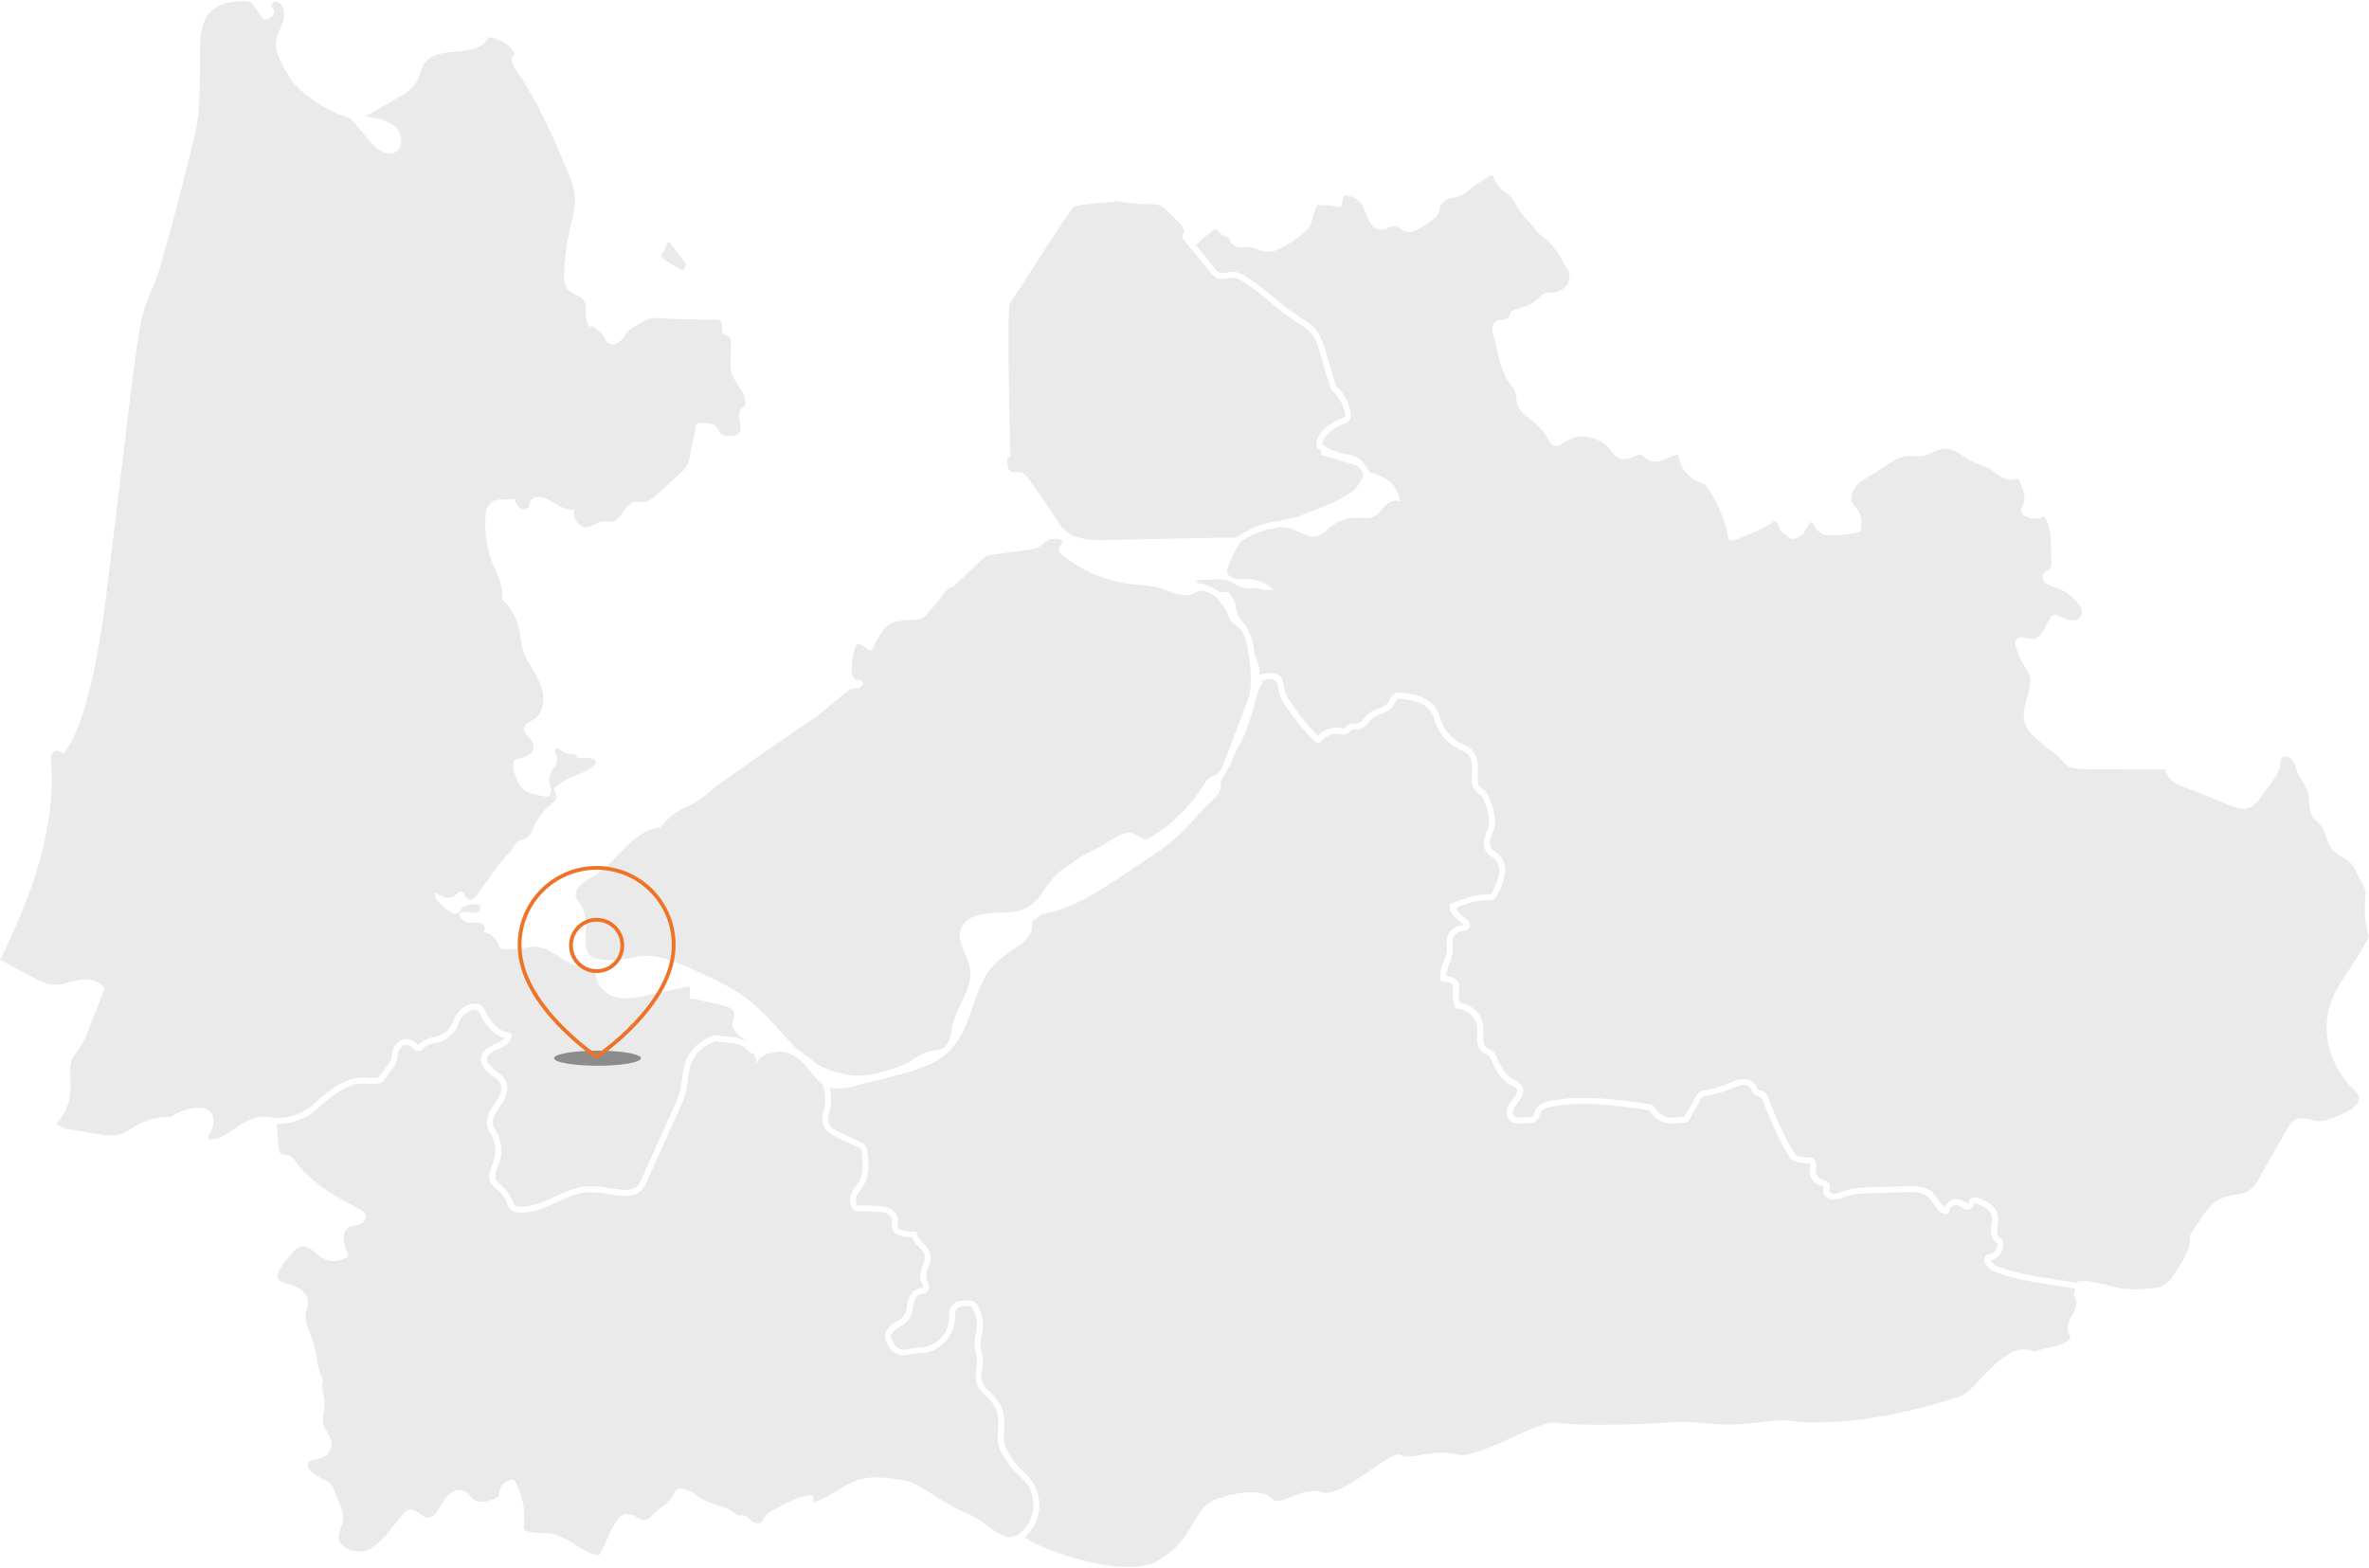
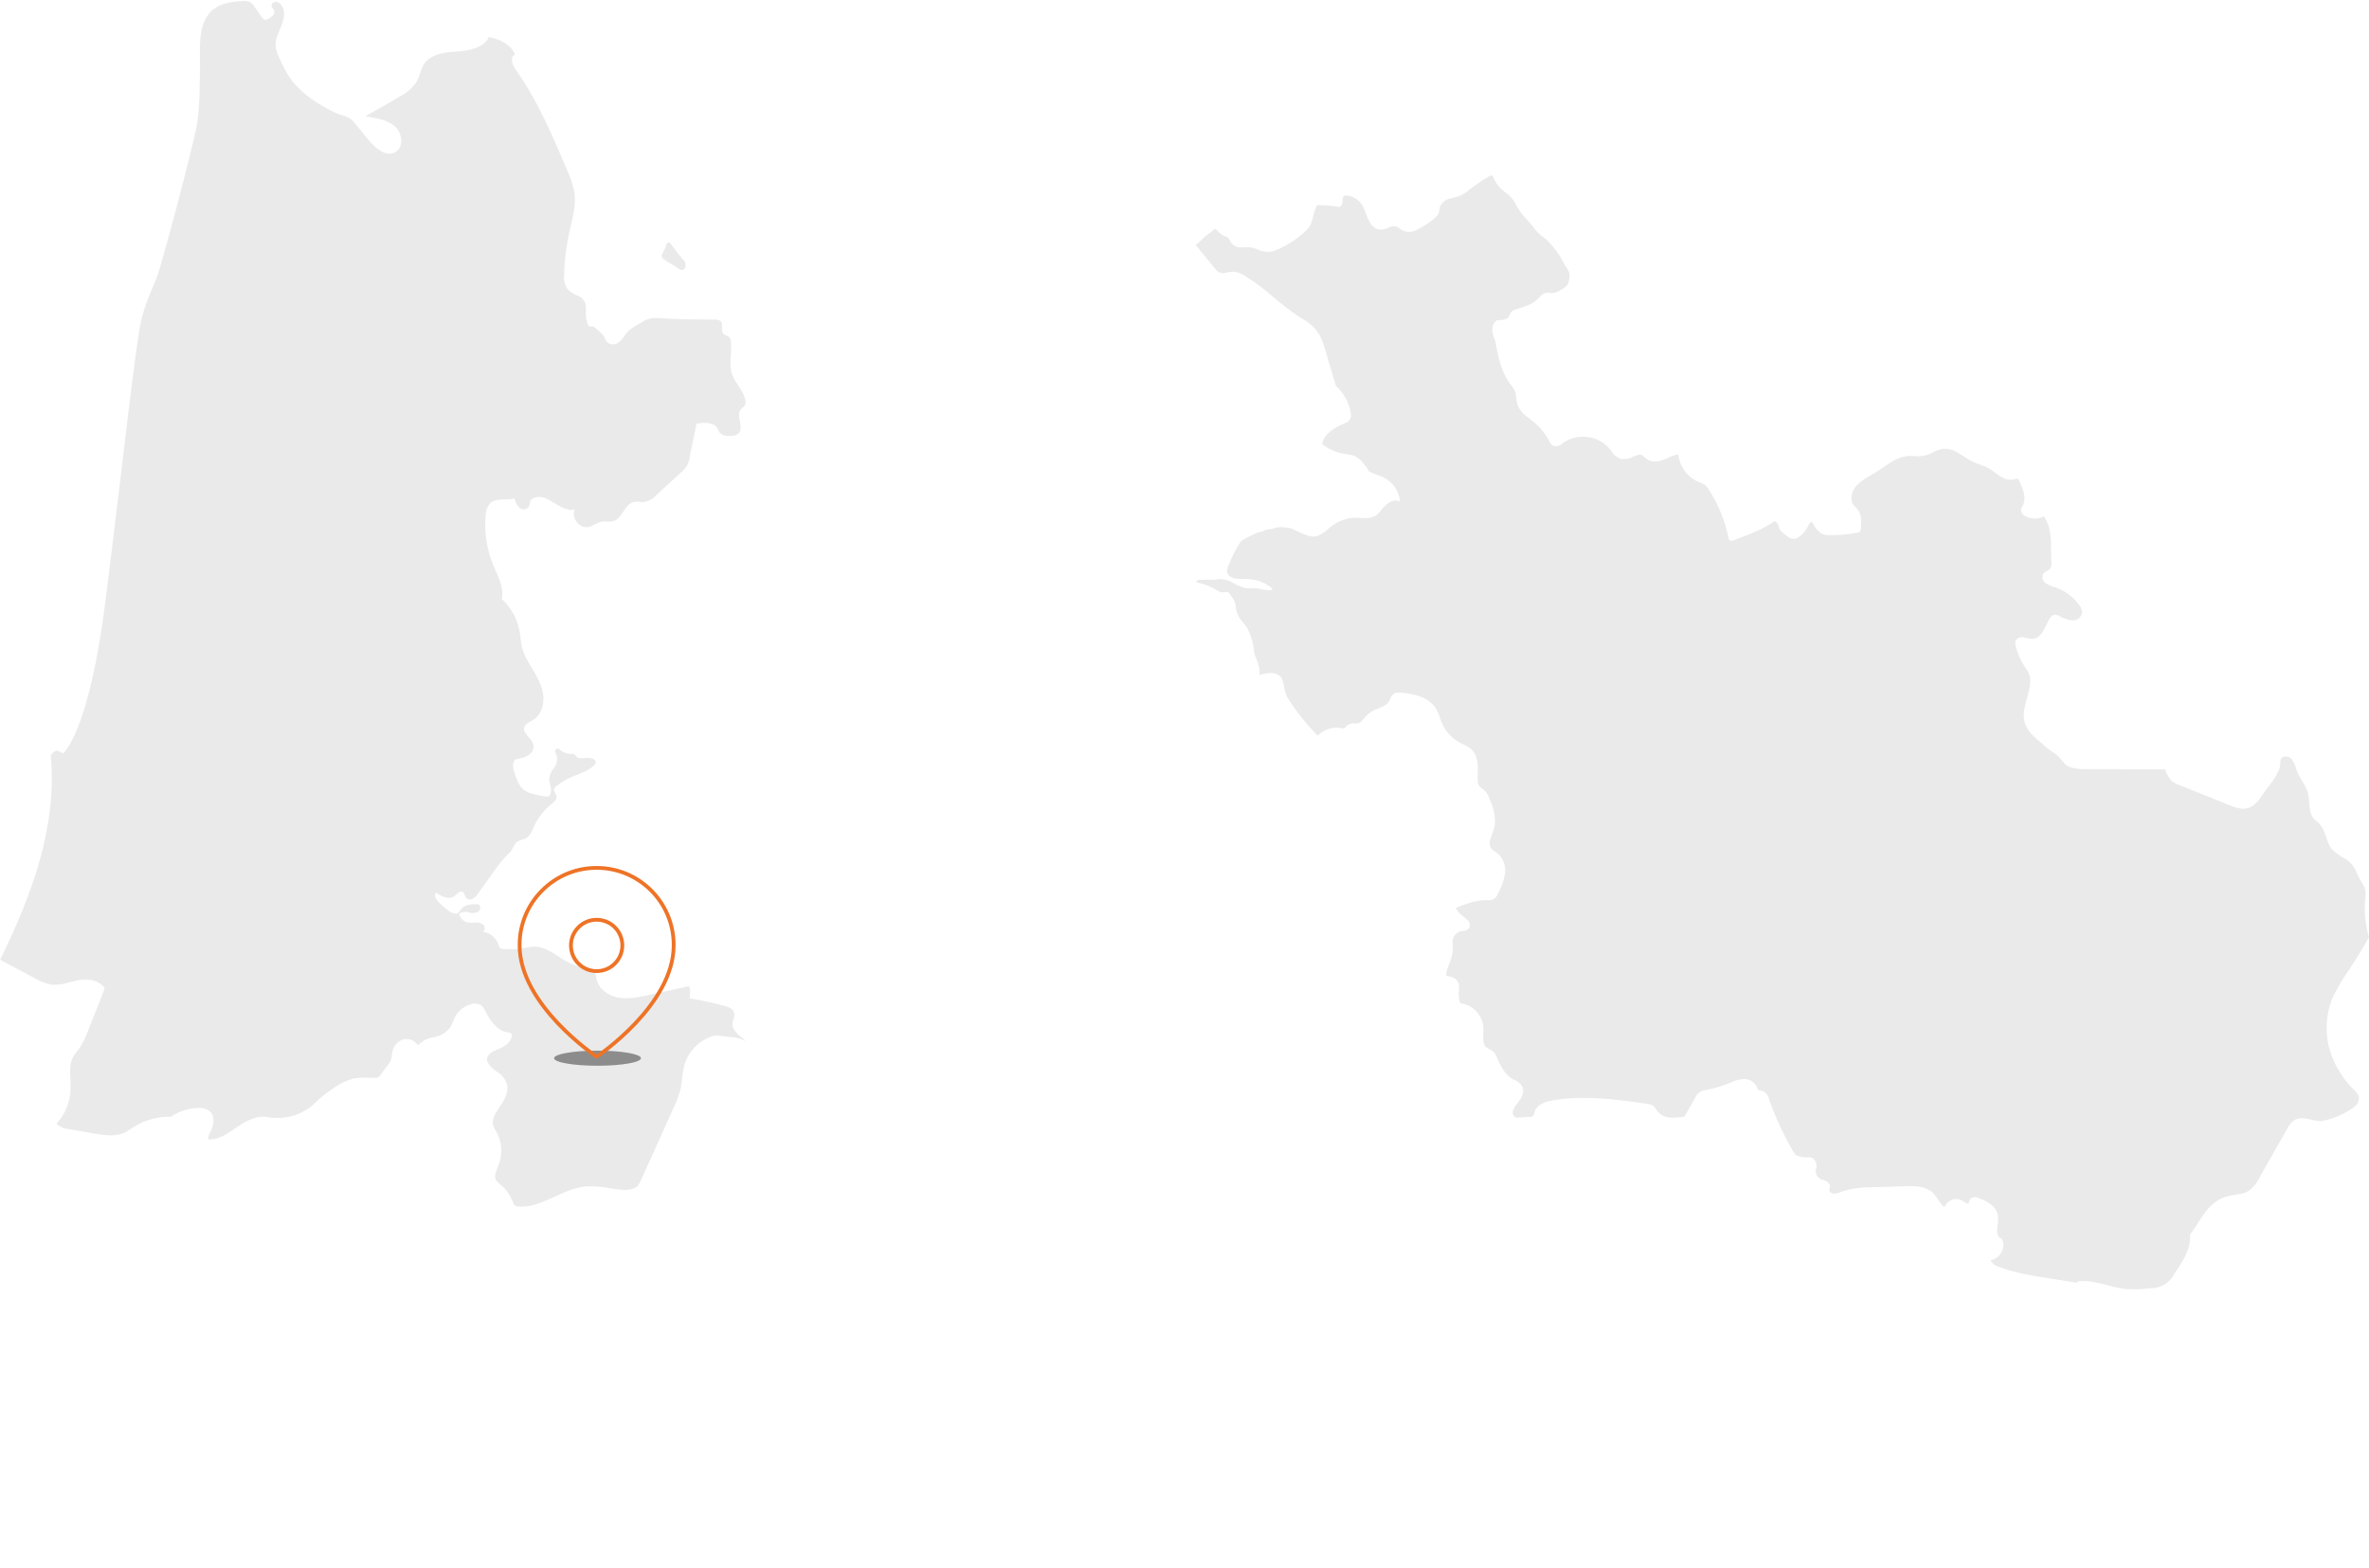
<svg xmlns="http://www.w3.org/2000/svg" id="Laag_1" version="1.1" viewBox="0 0 626.99 414.5" width="627" height="415" preserveAspectRatio="xMidYMid">
  <defs>
    <style>
      .st0 {
        isolation: isolate;
        opacity: .4;
      }

      .st1 {
        fill: none;
        stroke: #ee7326;
        stroke-linecap: round;
        stroke-linejoin: round;
      }

      .st2 {
        fill: #b8b8b8;
      }

      .st3 {
        opacity: .3;
      }
    </style>
  </defs>
  <g id="Group_32" class="st3">
    <g id="Group_31">
-       <path id="Path_12" class="st2" d="M256.74,256.07c-.61-3.55-3.6-6.89-2.47-10.31,1.19-3.56,5.82-4.28,9.58-4.38,4.54-.12,7.87-.18,10.97-3.95,1.8-2.19,3.17-4.75,5.28-6.64.95-.81,1.97-1.53,3.05-2.15,1.96-1.61,4.14-2.92,6.48-3.89l5.08-3.04c1.45-.87,3.08-1.77,4.74-1.45.92.25,1.79.67,2.56,1.23.32.23.69.37,1.07.43.49-.02.97-.18,1.37-.46,2.27-1.34,4.4-2.9,6.36-4.65.78-.84,1.6-1.64,2.46-2.39,2-2.09,3.76-4.39,5.27-6.85.38-.77.94-1.44,1.64-1.95.94-.53,1.76-.56,2.5-1.51.06-.08.12-.17.18-.26.29-.51.57-1.03.83-1.56.14-.33.27-.67.4-1l5.16-13.54c.48-1.25.95-2.5,1.32-3.78.1-.36.18-.74.26-1.1.09-.58.16-1.17.2-1.77.09-2.85-.13-5.7-.65-8.5-.18-1.81-.64-3.59-1.38-5.25-.15-.26-.31-.51-.49-.75-.8-1.02-2.07-1.6-2.81-2.66-.35-.58-.64-1.2-.87-1.84-.38-.88-.88-1.71-1.49-2.46-.33-.38-.65-.78-.94-1.19-.11-.18-.22-.37-.32-.55-1.07-.73-2.23-1.33-3.44-1.79-.46-.01-.92.05-1.36.17-.69.22-1.32.64-2.02.86-2.61.82-5.28-.8-7.89-1.61-2.58-.81-5.33-.83-8.02-1.15-6.65-.81-12.94-3.48-18.15-7.7-.62-.5-1.28-1.27-.94-1.99.15-.32.46-.53.64-.83,1.07-1.9-2.21-1.4-2.85-1.4-.84,0-1.88,1.49-3.5,2.27s-12.46,1.68-13.43,2.17-8.71,8.19-9,8.25c-.36.02-.71.11-1.04.26-.26.19-5.21,6.8-6.77,7.83s-4.34.26-7.7,1.23-5.31,6.54-5.76,7.25-1.23-.13-1.55-.39-1.62-1.23-2.4-1.1-2.27,7.51-1.1,8.8,2.2.39,2.59,1.16-1.04,1.94-1.55,1.81c-.71-.1-1.44.03-2.07.39-.78.39-7.51,6.35-9.32,7.51s-24.34,16.57-26.67,18.64c-2.41,2.21-5.16,4-8.16,5.31-2.72,1.04-5.88,4.92-5.88,4.92-3.56.36-6.6,2.68-9.13,5.2s-4.81,5.37-7.83,7.28c-2.06,1.3-4.64,2.4-5.34,4.73-.11.33-.14.68-.09,1.02.14.48.39.93.73,1.31,2.76,3.75,1.79,6.99,1.91,11.18.01,1.48.71,2.87,1.88,3.78,1.78.51,3.64.7,5.49.56,1.07-.05,2.17-.16,3.23-.27l.7-.07c.74-.22,1.5-.39,2.26-.52,5.1-.84,10.16,1.29,14.87,3.41,5.65,2.54,11.36,5.18,16.08,9.19,4.29,3.64,7.66,8.34,11.77,12.13.02.01.04.02.06.03.58.22,1.09.6,1.47,1.08h0c1,.65,1.94,1.39,2.79,2.23.05.03.09.06.13.09,3.4,2.06,7.27,3.22,11.25,3.36,1.57-.03,3.14-.2,4.68-.53,2.9-.68,5.74-1.61,8.49-2.77.02-.01.04-.02.06-.04,1.82-1.12,3.54-2.51,5.6-3.05,1.49-.39,3.2-.39,4.39-1.29.04-.05.09-.09.13-.14.61-.86,1.03-1.83,1.25-2.86.06-.2.11-.39.17-.59.05-.43.1-.86.17-1.28.88-5.53,5.75-10.34,4.8-15.86" />
      <path id="Path_13" class="st2" d="M622.15,255.77c1.73-2.58,3.34-5.24,4.84-7.96-1.01-3.34-1.34-6.86-.99-10.33.17-.82.14-1.67-.09-2.47-.54-1.4-1.53-2.64-2.12-4.06-.51-1.53-1.52-2.84-2.86-3.73-1.37-.68-2.63-1.57-3.73-2.63-1.57-1.88-1.56-4.72-3.16-6.56-.57-.65-1.31-1.14-1.83-1.82-1.37-1.82-.8-4.41-1.4-6.61-.56-2.09-2.16-3.75-2.92-5.78-.26-1.11-.71-2.17-1.35-3.12-.76-.85-2.42-1.02-2.88.02-.13.39-.18.81-.15,1.22-.1,2.71-3.14,5.86-4.59,8.04-1.04,1.55-2.23,3.22-4.04,3.71-1.63.44-3.34-.2-4.91-.83-3.89-1.57-7.77-3.13-11.66-4.7-1.26-.37-2.45-.93-3.54-1.66-.27-.22-2.22-3.09-1.52-3.08l-21.07-.08c-1.35.06-2.7-.08-4.01-.41-1.71-.52-2.04-1.55-3.12-2.69-1.24-1.31-3.21-2.07-4.33-3.46-2.13-1.68-4.4-3.58-4.96-6.24-.95-4.47,3.27-9.51.77-13.33-1.45-1.99-2.5-4.24-3.1-6.63-.11-.41-.1-.85.03-1.26.44-.71,1.29-1.05,2.1-.85.78.21,1.59.35,2.4.4,2.35-.15,3.21-3.05,4.35-5.11.35-.63.89-1.28,1.61-1.29.32.02.63.11.91.26,1.07.62,2.24,1.04,3.46,1.23,1.27.16,2.45-.64,2.78-1.88.02-.8-.26-1.57-.78-2.17-1.58-2.18-3.78-3.81-6.33-4.69-.94-.22-1.82-.61-2.61-1.15-.8-.59-1.02-1.7-.5-2.54.47-.57,1.35-.69,1.79-1.29.28-.51.38-1.1.28-1.68-.29-4.4.54-8.35-1.94-12.09-1.61.8-3.51.74-5.07-.15-.57-.27-.95-.82-1.02-1.45,0-.41.13-.8.37-1.13l.05-.09c1.09-1.86.2-4.32-.93-6.7-.06-.14-.13-.27-.23-.39-.14-.12-.56-.03-.93.05-.18.04-.36.07-.53.1-1.87.27-3.33-.83-4.74-1.89-.55-.44-1.13-.84-1.74-1.19-.62-.31-1.27-.57-1.93-.77-.48-.16-.97-.33-1.45-.53-1.04-.48-2.04-1.04-2.99-1.69-.47-.31-.95-.61-1.44-.9-1.25-.86-2.76-1.27-4.27-1.17-.84.17-1.66.46-2.41.87-1.56.9-3.37,1.27-5.16,1.04-.51-.04-1.03-.05-1.55-.02-2.39.15-4.45,1.55-6.63,3.04-.62.43-1.25.85-1.88,1.24-.45.28-.92.55-1.38.83-1.41.72-2.71,1.66-3.83,2.79-1.22,1.37-1.83,3.63-.75,5.03.15.19.31.37.48.53.22.22.43.45.62.7,1.16,1.53,1.05,3.51.83,5.41-.04.33-.29.6-.61.67-2.72.56-5.5.81-8.28.73-1.57-.04-2.85-1.44-3.47-2.62l-.13-.25c-.13-.27-.29-.58-.43-.64-.11-.05-.38.05-.56.26-.2.26-.37.55-.5.85-.07.14-.13.27-.2.4-.48.9-1.15,1.69-1.97,2.31-.51.44-1.16.67-1.83.65-.61-.09-1.18-.37-1.63-.79l-1.08-.87c-.56-.37-.93-.97-1.02-1.63-.02-.08-.03-.16-.05-.24-.16-.53-.55-.96-1.07-1.16-3.12,2.21-6.82,3.58-10.41,4.91l-.71.26c-.4.15-.85-.05-1-.46-.02-.04-.03-.08-.03-.12-.91-4.67-2.73-9.12-5.34-13.09-.25-.44-.58-.82-.97-1.14-.33-.21-.69-.37-1.07-.49-.15-.05-.3-.11-.44-.17-3.03-1.26-5.13-4.07-5.48-7.33-.95.13-1.87.43-2.72.89l-.53.24c-2.11.93-3.82.97-5.07.1-.23-.17-.45-.36-.66-.56-.19-.19-.4-.36-.63-.5-.57-.29-1.26-.04-2.32.41-.99.55-2.13.76-3.24.6-1.09-.39-2.01-1.15-2.59-2.16-.11-.15-.22-.3-.33-.44-3.15-3.72-8.63-4.39-12.58-1.53-.58.61-1.43.87-2.25.7-.56-.25-1-.71-1.23-1.28-1.05-1.99-2.49-3.75-4.24-5.17-.26-.21-.53-.42-.8-.62-1.39-1.07-2.83-2.17-3.39-3.93-.17-.58-.27-1.18-.31-1.78-.03-.51-.12-1.01-.26-1.5-.27-.67-.65-1.29-1.12-1.84-.14-.19-.29-.39-.43-.58-2.34-3.28-3.07-7.37-3.72-10.98-.02-.09-.02-.16-.03-.21l-.02-.04c-1.06-2.4-.99-4.14.23-5.17.13-.11.3-.18.48-.18,1.74-.06,2.7-.41,3.01-1.11.03-.08.06-.16.09-.24.1-.36.28-.68.54-.95.37-.31.82-.52,1.29-.62.13-.03.26-.08.39-.12.44-.18.89-.33,1.35-.48.21-.07.43-.14.64-.22,1.27-.38,2.43-1.06,3.37-1.99.08-.08.15-.17.23-.26.45-.64,1.12-1.1,1.88-1.29.36-.05.72-.03,1.07.04.11.02.23.04.34.05.96-.05,1.88-.39,2.65-.96.71-.33,1.3-.85,1.72-1.5.12-.28.19-.58.23-.88l.02-.1c.17-.67.19-1.37.06-2.04-.2-.47-.46-.92-.76-1.34-.18-.28-.36-.55-.51-.82-1.19-2.44-2.81-4.66-4.77-6.54-.26-.22-.52-.42-.79-.63-1.01-.71-1.88-1.58-2.59-2.59-.13-.18-.27-.35-.41-.53-.44-.55-.93-1.09-1.41-1.61-1.24-1.21-2.26-2.63-3-4.19-.61-1.16-1.49-2.15-2.58-2.89-1.3-.89-2.35-2.11-3.04-3.53l-.08-.22c-.12-.32-.28-.72-.45-.79-.21-.09-.72.2-.89.3-1.75,1.02-3.44,2.16-5.05,3.4l-.21.17c-1.16,1.06-2.59,1.76-4.13,2.04-.33.08-.65.15-.97.25-1.21.25-2.2,1.12-2.61,2.29-.03.15-.04.3-.06.45-.02.43-.12.84-.29,1.23-.21.39-.49.74-.84,1.02-1.48,1.33-3.15,2.44-4.96,3.29-.7.38-1.5.57-2.3.54-.76-.12-1.49-.41-2.12-.87-.83-.77-2.08-.87-3.02-.25-.76.38-1.62.54-2.47.47-1.63-.27-2.4-1.67-2.99-2.97-.21-.46-.39-.94-.56-1.4-.23-.7-.53-1.37-.89-2.02-.86-1.4-2.3-2.34-3.92-2.59-.38-.11-.78-.04-1.1.18-.15.29-.21.61-.19.93,0,.49-.09.98-.28,1.44-.15.32-.5.5-.85.43-1.76-.32-3.54-.48-5.33-.47-.1,0-.19,0-.28.02-.05.08-.09.15-.13.24-.39.8-.69,1.63-.9,2.49-.04.17-.08.33-.11.5-.12.67-.33,1.33-.62,1.95-.42.75-.97,1.41-1.63,1.96-2.09,1.9-4.48,3.45-7.07,4.59-.68.34-1.42.55-2.18.64-1.08.02-2.15-.21-3.13-.66-.65-.28-1.34-.47-2.04-.57-.39-.02-.79-.01-1.18.02-.34.02-.68.05-1.02.04-.99.05-1.94-.34-2.62-1.06-.21-.27-.39-.56-.53-.87-.09-.21-.21-.41-.35-.58-.25-.21-.54-.37-.86-.47-.34-.13-.66-.29-.97-.48-.31-.22-.59-.47-.84-.75-.17-.19-.35-.36-.55-.51-.17-.13-.38-.18-.59-.14-.42.54-.94,1-1.53,1.35-.32.2-.61.43-.89.68l-.38.37c-.35.35-.7.7-1.08,1.03-.3.27-.62.52-.94.76l4.92,6.04c.38.58.91,1.04,1.53,1.33.6.12,1.21.09,1.79-.09.56-.14,1.13-.2,1.7-.2,1.1.1,2.16.48,3.07,1.1,2.7,1.7,5.26,3.61,7.65,5.71,2.12,1.84,4.35,3.55,6.69,5.11.24.15.48.3.72.45,1.11.62,2.14,1.38,3.07,2.24,2.06,2.07,2.88,5.05,3.54,7.45.39,1.42.82,2.82,1.24,4.18.4,1.3.81,2.64,1.19,4,2.06,1.86,3.44,4.35,3.92,7.09.14.56.08,1.14-.15,1.67-.35.56-.89.97-1.52,1.16-2.57,1.05-5.61,2.85-5.87,5.52,1.58,1.22,3.43,2.06,5.38,2.45.32.06.64.11.98.16.73.08,1.45.24,2.15.47,1,.48,1.85,1.21,2.48,2.12l.14.18c.47.52.87,1.11,1.18,1.74h0c1.14.69,2.58,1.01,3.81,1.59,2.5,1.22,4.19,3.64,4.48,6.41-.9-.35-1.91-.27-2.74.21-.82.48-1.53,1.13-2.1,1.89-.4.57-.88,1.08-1.42,1.52-1.83,1.35-4.38.56-6.64.75-2.29.33-4.42,1.34-6.12,2.9-.86.87-1.91,1.53-3.07,1.94-.65.15-1.33.13-1.98-.03-1.39-.46-2.75-1.04-4.05-1.71-.66-.29-1.35-.47-2.07-.54-.13,0-.27-.02-.4-.04l.8,1.13-.56-.78c-.2-.28-.24-.36-.58-.39-.56-.08-1.14-.06-1.69.04-.45.11-.88.32-1.34.4-.49.1-1,.06-1.47.2-.44.13-.82.4-1.26.54-.28.09-.57.12-.85.18-.11.02-.22.06-.33.09-1.43.64-2.83,1.37-4.18,2.17-.07.1-.14.2-.2.3-1.04,1.56-1.93,3.21-2.65,4.93-.55,1.37-1.63,3.15-.06,4.2.64.38,1.36.58,2.1.6,1.06.08,2.13.01,3.19.11,2,.18,3.91.93,5.5,2.16.22.17.46.46.3.7-.85.08-1.71.03-2.54-.15-.48-.1-.96-.25-1.45-.31-.88-.1-1.78.09-2.67,0-1.27-.22-2.48-.69-3.57-1.36-1.17-.74-2.54-1.1-3.93-1.04-1.22.2-2.47.05-3.72.14-.37.03-2.1-.07-2.15.37,0,.09,0,.17.04.26.4.17.82.3,1.25.39.18.04.36.09.53.13,1.59.49,3.09,1.22,4.45,2.16l1.8-.03c.13-.01.26,0,.38.06.09.06.17.14.23.24l.98,1.42c.14.19.26.39.37.59.25.68.4,1.38.45,2.1.17.84.47,1.65.89,2.4.23.31.48.62.74.94.46.53.88,1.1,1.27,1.69,1.06,1.97,1.7,4.13,1.89,6.36.03.18.05.37.08.55.62,1.68,1.48,3.32,1.36,5.09-.01.15-.03.3-.04.44.34-.05.69-.13,1.05-.21.26-.06.52-.12.77-.17,1.78-.35,3.27.09,3.99,1.17.26.44.44.93.53,1.43.07.31.13.64.2.99.11.89.36,1.75.74,2.56,2.31,3.75,5.05,7.22,8.14,10.35,1.64-1.69,4.02-2.44,6.33-2.01l.13.03c.18.06.37.08.55.06.14-.09.25-.21.35-.34.18-.24.4-.45.64-.62.57-.33,1.24-.46,1.89-.37.25.02.49.01.74-.02.65-.11,1.14-.7,1.71-1.38.32-.4.66-.77,1.04-1.11.83-.65,1.76-1.17,2.76-1.51,1.22-.5,2.27-.94,2.77-1.87.08-.15.14-.31.21-.47.2-.68.66-1.26,1.27-1.62.47-.19.99-.26,1.49-.18,3.12.25,7.5.97,9.5,4.34.41.75.74,1.54.99,2.36.12.37.25.73.39,1.09.97,2.41,2.77,4.39,5.08,5.58.22.11.44.21.66.32.82.33,1.57.8,2.23,1.38,1.74,1.68,1.68,4.18,1.63,6.4-.01.55-.03,1.09-.01,1.62-.01.44.06.88.22,1.29.25.44.61.82,1.04,1.1.65.43,1.17,1.03,1.51,1.73.99,2.33,2.34,5.52,1.59,8.61-.15.57-.34,1.13-.56,1.68-.18.45-.34.91-.48,1.38-.27.8-.18,1.67.25,2.4.28.31.6.57.96.77.28.17.54.36.8.56,1.53,1.4,2.23,3.49,1.87,5.53-.34,1.82-.98,3.57-1.91,5.18-.38,1.14-1.53,1.84-2.72,1.63h-.09c-2.87-.1-5.71,1-8.27,2.04.46.95,1.17,1.76,2.05,2.33.31.25.61.51.9.76.62.42.9,1.18.72,1.9-.31.97-1.34,1.07-1.96,1.14h-.12c-1.16.17-2.1,1.01-2.38,2.15-.09.56-.11,1.14-.04,1.71.04.47.05.94.02,1.41-.14,1.18-.45,2.33-.94,3.41-.47.99-.75,2.07-.82,3.17,1.1.11,2.82.49,3.32,2.06.14.53.16,1.07.08,1.61l-.02.19c-.1,1.13,0,2.27.3,3.36,3.18.37,5.71,2.86,6.13,6.04.06.7.07,1.4.02,2.1-.05,1.31-.1,2.54.58,3.37.29.27.62.49.98.66.75.3,1.38.85,1.77,1.57,1.1,2.64,2.25,5.12,4.38,6.31.17.09.34.18.51.27.86.33,1.58.93,2.06,1.71.89,1.76-.5,3.53-1.41,4.7-.51.57-.86,1.26-1.04,2-.12.56.12,1.14.6,1.46.4.13.83.16,1.25.09l2.41-.17c.58.17,1.19-.17,1.36-.76.02-.08.04-.16.04-.24.06-.21.13-.41.21-.61.8-1.87,2.96-2.45,4.51-2.72,8.44-1.48,16.97-.28,25.22.88.52.04,1.02.2,1.47.47.37.28.68.64.9,1.06.05.09.11.18.16.26.8,1.05,2.02,1.71,3.34,1.82,1.32.11,2.66.04,3.96-.22l2.91-5.17c.22-.46.53-.86.92-1.2.54-.38,1.18-.61,1.84-.68,2.09-.37,4.14-.97,6.11-1.78l.41-.17c.99-.49,2.06-.8,3.15-.93,1.51-.18,2.98.57,3.72,1.89.07.14.12.29.18.45.05.17.13.34.23.48.16.09.33.14.51.16,1.26.18,2.24,1.17,2.41,2.43,1.68,4.66,3.76,9.16,6.2,13.46.13.23.28.45.44.66.13.18.26.36.38.55,1,.48,2.1.7,3.2.64.43-.06.87,0,1.28.15.79.61,1.18,1.61,1.01,2.6-.48,1.23.12,2.63,1.36,3.11.01,0,.03.01.04.02l.24.07c.73.2,1.94.55,1.97,1.75,0,.25-.05.5-.14.74-.02.06-.04.11-.05.17-.03.17.02.34.13.46.25.31.62.51,1.02.54.71-.03,1.41-.2,2.05-.5.2-.08.4-.15.6-.22,2.3-.68,4.69-1.01,7.09-.97l9.38-.29c2.63-.08,5.36,0,7.22,1.83.53.57,1,1.19,1.41,1.85.39.72.92,1.36,1.57,1.87.28-.69.77-1.26,1.41-1.64.93-.6,2.1-.68,3.1-.19.21.11.44.25.67.39.34.25.72.43,1.13.54.06-.11.1-.23.13-.35.09-.44.33-.84.68-1.13.58-.34,1.3-.36,1.9-.05,1.49.57,4.28,1.64,5.01,4.1.24,1.01.25,2.06.04,3.08-.05.34-.09.68-.12,1.02-.07,1.02.2,2.19.99,2.5.2.08.36.24.44.44.44,1.23.23,2.6-.55,3.64-.61.89-1.56,1.5-2.63,1.67,0,.05.02.09.03.13.41.73,1.08,1.27,1.87,1.53,4.53,1.76,9.45,2.52,14.21,3.26l6.86,1.07c0-.11.02-.21.02-.34,4.22-.65,8.34,1.5,12.58,1.97,2.24.17,4.49.11,6.72-.19,2.75.08,5.28-1.48,6.46-3.97,2.12-3.07,4.34-6.48,4.05-10.2,3.29-4.36,4.84-9.23,10.74-10.36,1.57-.3,3.23-.33,4.61-1.13,1.34-.94,2.4-2.23,3.08-3.71,2.44-4.28,4.87-8.56,7.31-12.85.42-.92,1.08-1.71,1.91-2.3,2.23-1.29,4.96.54,7.33.24,2.62-.5,5.11-1.5,7.36-2.93.67-.36,1.27-.85,1.77-1.43.5-.59.7-1.38.55-2.14-.26-.71-.73-1.34-1.34-1.79-1.46-1.43-2.73-3.05-3.76-4.82-3.82-5.91-4.46-13.33-1.7-19.8,1.35-2.75,2.94-5.37,4.75-7.83" />
-       <path id="Path_14" class="st2" d="M266.86,120.81c-.39,0-.39,2.2.19,3.3s1.81.32,3.3.71c1.39.36,2.9,3.24,3.68,4.29,1.79,2.44,3.56,4.92,5.21,7.47,1.61,2.5,2.76,4.41,5.77,5.38,2.59.67,5.27.92,7.94.73l20.55-.41,10.16-.2c.83.06,1.67.07,2.51.03.33-.04.66-.09.99-.15,3.37-2.01,6.29-3.46,9.54-4.04.62-.11,1.25-.18,1.88-.24.66-.19,1.32-.37,1.98-.52.9-.21,1.88-.28,2.76-.56.96-.31,1.92-.77,2.86-1.14l3.05-1.19c1.65-.61,3.27-1.31,4.84-2.1.78-.41,1.53-.86,2.28-1.31,2-.99,3.53-2.74,4.24-4.86.13-.25.23-.51.3-.77-.01-.03-.02-.07-.04-.1-.26-.5-.58-.97-.96-1.39l-.15-.18c-.12-.15-.24-.3-.37-.45-.25-.1-.51-.19-.77-.27l-8.82-2.6c-.29-.31-.3-.79,0-1.1-.38-.26-.75-.52-1.1-.81-.18-.15-.28-.37-.29-.6,0-2.95,2.37-5.48,6.85-7.32.26-.1.64-.26.73-.44.06-.22.06-.46,0-.68-.44-2.46-1.7-4.69-3.58-6.34-.12-.1-.2-.23-.24-.38-.39-1.42-.82-2.82-1.24-4.18s-.86-2.78-1.25-4.23c-.64-2.34-1.36-4.99-3.14-6.76-.84-.78-1.78-1.46-2.78-2.02-.25-.15-.49-.3-.74-.46-2.39-1.59-4.68-3.34-6.85-5.22-2.33-2.05-4.82-3.92-7.45-5.57-.69-.48-1.49-.79-2.33-.88-.45,0-.91.07-1.35.17-.84.24-1.73.25-2.57.04-.91-.38-1.7-1.02-2.26-1.83l-7.14-8.76c-.25-.3-.23-.75.04-1.03.31-.42.37-.98.16-1.46-.29-.64-.71-1.22-1.22-1.7-1.01-1.08-2.07-2.13-3.16-3.13-.64-.68-1.43-1.21-2.3-1.56-.66-.16-1.33-.23-2.01-.19-3.11.05-6.22-.24-9.28-.85-.07.11-.19.19-.33.21-.65,0-9.32.78-10.49,1.17s-16.05,24.47-17.09,25.51.06,39.62,0,40.59-.13.39-.52.39" />
-       <path id="Path_15" class="st2" d="M218.25,292.52c.33-1.98.1-4.02-.66-5.88-1.89-1.37-3.19-3.59-4.84-5.32-1.61-1.77-3.79-2.92-6.16-3.24-.89.06-1.78.21-2.65.44-.41.1-.83.2-1.24.28-1.04.51-1.91,1.31-2.49,2.32-.1-.79-.3-1.57-.59-2.32-.34-.09-.66-.23-.96-.4-.44-.28-.85-.61-1.22-.98-.25-.25-.52-.48-.81-.69-.94-.51-1.99-.8-3.06-.84l-4.09-.49c-3.27.9-5.86,3.42-6.84,6.67-.29,1.1-.48,2.23-.57,3.36-.1.88-.2,1.79-.38,2.69-.48,1.97-1.18,3.87-2.08,5.69l-8.55,18.99c-.25.63-.59,1.22-1,1.75-1.12,1.34-3.02,1.92-5.63,1.73-1.17-.09-2.35-.28-3.48-.46-1.81-.37-3.66-.52-5.5-.46-2.77.21-5.47,1.44-8.07,2.63-3.25,1.48-6.61,3.02-10.27,2.71-.53-.02-1.05-.17-1.52-.43-.65-.49-1.13-1.17-1.37-1.96l-.1-.24c-.52-1.25-1.32-2.36-2.34-3.24-.12-.1-.24-.21-.37-.31-.63-.46-1.16-1.05-1.56-1.73-.79-1.58-.14-3.23.44-4.69.12-.31.24-.62.35-.92.81-2.38.56-4.99-.69-7.17-.07-.11-.14-.23-.21-.34-.25-.38-.46-.78-.63-1.2-.85-2.25.4-4.53,1.74-6.46,1.15-1.66,2.24-3.42,1.73-5.04-.42-.95-1.13-1.73-2.04-2.24-.25-.18-.5-.37-.74-.56-2.42-1.92-2.65-3.6-2.43-4.67.42-2,2.61-2.91,3.78-3.4.94-.3,1.78-.86,2.43-1.6-2.56-.57-4.8-2.77-6.66-6.57-.1-.24-.24-.47-.41-.67-.46-.29-1.03-.34-1.53-.13-1.45.41-2.66,1.42-3.33,2.77-.15.3-.26.62-.38.93-.15.44-.34.87-.55,1.29-1.1,1.83-2.9,3.13-4.99,3.59-.27.07-.55.14-.82.2-.97.12-1.88.51-2.64,1.12l-.13.14c-.56.83-1.68,1.05-2.51.49-.23-.16-.43-.37-.57-.61-.09-.09-.18-.18-.26-.26-.6-.47-1.43-.55-2.1-.18-.73.43-1.24,1.17-1.38,2.01-.05.24-.07.48-.1.73-.03.43-.1.86-.22,1.28-.27.76-.67,1.47-1.19,2.09l-1.86,2.5c-.33.51-.78.93-1.31,1.22-.47.19-.99.28-1.5.24-.46,0-.93-.02-1.4-.04-1.28-.11-2.56-.05-3.82.15-1.94.56-3.76,1.49-5.35,2.74-.88.58-1.72,1.2-2.54,1.87-.41.35-.8.72-1.19,1.08-.43.4-.86.82-1.33,1.21-2.89,2.39-6.55,3.66-10.3,3.59l.59,6.55c.05.52.12,1.08.4,1.29.27.13.57.2.87.19,1.39.03,2.64.83,3.25,2.07l.07.09c4.4,5.81,11.26,9.46,17.31,12.68,1.53.82,1.22,1.93,1.01,2.37-.45.82-1.25,1.37-2.17,1.51-.25.05-.5.09-.75.13-.38.04-.75.13-1.11.25-1.11.6-1.78,1.78-1.72,3.04.1,1.44.49,2.85,1.13,4.14.15.37,0,.8-.36.99-1.33.81-2.9,1.13-4.44.92-1.39-.37-2.66-1.08-3.7-2.06-.18-.14-.36-.29-.54-.43-1.42-1.1-2.57-1.51-3.54-1.25-.86.34-1.6.92-2.15,1.67-.85.97-1.68,1.98-2.47,2.99-1.3,1.67-1.7,2.97-1.2,3.87.47.83,1.65,1.14,2.79,1.44l.45.12c2.21.6,4.6,2.12,4.63,4.59-.02.68-.15,1.35-.39,1.99-.11.31-.19.63-.26.95-.3,1.53.34,3.17.95,4.75l.18.46c.75,1.92,1.32,3.91,1.7,5.93.08.44.15.88.22,1.32.15,1.67.62,3.3,1.38,4.79.12.19.14.43.07.65-.24,1.21-.16,2.46.22,3.63.05.23.1.45.15.67.2,1.31.18,2.65-.08,3.95-.3,1.3-.27,2.66.08,3.95.21.49.47.96.78,1.4.54.74.93,1.58,1.13,2.48.27,1.69-.58,3.35-2.1,4.13-.63.28-1.29.47-1.97.57-.9.17-1.68.32-2.03.87-.27.54-.22,1.19.13,1.68.45.63,1.03,1.14,1.71,1.52.8.51,1.62.96,2.48,1.37l.09.04c1.12.38,1.99,1.29,2.32,2.43l1.82,4.5c.91,1.81.92,3.94.03,5.75-.1.31-.21.63-.3.94-.2.7-.58,2.41.35,3.29,1.87,1.9,4.69,2.52,7.18,1.57,2.53-1.17,4.44-3.51,6.13-5.59l3.24-3.98c.26-.36.6-.67.98-.89,1.34-.71,2.5.21,3.43.94.4.35.85.65,1.33.88,1.11.43,2.41-.46,3.16-1.46.38-.54.73-1.1,1.03-1.69.43-.84.95-1.63,1.55-2.36,1.3-1.47,3.61-2.28,5.24-1.1.36.28.69.62.96.99.13.16.25.32.39.46,1.5,1.57,4.24,1.22,6.29.17.37-.14.68-.4.9-.72.07-.21.11-.43.11-.65.01-.16.03-.33.05-.49.3-1.69,1.69-2.96,3.4-3.1.3-.01.58.14.73.4,1.92,3.5,2.74,7.5,2.37,11.48-.09.42-.07.86.06,1.28.23.28.56.48.91.54,1.14.29,2.31.42,3.49.41,1.07,0,2.13.1,3.18.29,2.18.6,4.24,1.58,6.07,2.9,2.06,1.3,4.01,2.52,6.18,2.72.84-1.43,1.58-2.92,2.19-4.46.59-1.57,1.36-3.07,2.31-4.46.45-.86,1.19-1.53,2.09-1.9,1.11-.24,2.28,0,3.21.66l.22.13c.55.42,1.2.67,1.89.75.86,0,1.6-.74,2.38-1.51.24-.23.47-.46.71-.68.4-.35.81-.66,1.22-.96.24-.18.49-.36.72-.54,1.14-.91,2.09-2.02,2.83-3.28l.05-.09c.23-.47.57-.89.99-1.21.66-.44,3.56.59,4.01.99,1.82,1.48,3.93,2.58,6.18,3.24.34.12.69.22,1.04.32,1.14.27,2.22.73,3.21,1.36.17.12.34.25.5.39.32.31.71.54,1.14.67.18.02.36.02.54,0,.47-.05.95.01,1.39.19.33.17.63.4.87.69l.07.08c.45.51,1.03.88,1.68,1.09.54.17,1.12.05,1.55-.31.2-.23.38-.48.51-.75.5-.98,1.32-1.76,2.33-2.2,2.95-1.69,6.3-3.61,10-4.13.21-.03.42.03.58.15.17.13.27.31.3.52.06.45.09.91.09,1.37,2.55-1.04,4.97-2.37,7.23-3.95.03-.02.07-.05.11-.06l4.06-1.96s.06-.03.09-.04c3.64-1.22,7.56-.66,11-.17,1.05.11,2.08.34,3.08.66.66.25,1.29.55,1.9.9,1.57.87,3.11,1.84,4.59,2.77,2.18,1.44,4.44,2.73,6.78,3.88.4.19.81.36,1.22.54.92.38,1.82.81,2.69,1.29,1.11.66,2.18,1.39,3.2,2.19,1.18.95,2.45,1.78,3.8,2.47.73.39,1.55.58,2.37.57,1.07-.13,2.06-.63,2.82-1.39,3.97-3.57,4.28-9.68.71-13.65,0,0,0,0-.01-.01-.42-.46-.87-.88-1.36-1.32-1.33-1.14-2.46-2.49-3.33-4.01-1.84-2.16-2.64-5.02-2.17-7.82.04-.4.08-.81.09-1.21.06-1.5-.15-3-.63-4.43-.53-1.21-1.32-2.28-2.32-3.15l-.48-.5c-.13-.14-.27-.27-.41-.41-.6-.54-1.11-1.16-1.52-1.85-.84-1.55-.64-3.23-.46-4.86.12-.8.16-1.62.14-2.43-.06-.61-.16-1.22-.3-1.81-.45-1.59-.45-3.28,0-4.87.08-.4.17-.81.23-1.21.28-1.96-.1-3.95-1.08-5.67-.09-.19-.23-.36-.39-.49-.15-.05-.3-.07-.45-.07-1.97-.15-3.1.14-3.55.91-.24.58-.34,1.21-.27,1.84v.58c-.22,4.51-3.56,8.25-8.01,8.99-.52.07-1.04.1-1.55.12-.47.02-.91.05-1.35.1-.3.04-.61.09-.91.15-2.32.95-4.98-.16-5.93-2.49-.01-.03-.03-.06-.04-.09-.35-.54-.59-1.14-.7-1.77-.17-1.33.62-2.68,2.16-3.71.28-.19.57-.36.86-.54,1.67-.7,2.76-2.32,2.77-4.13.06-.3.11-.59.17-.89.44-2,1.44-3.33,2.82-3.72.18-.05.37-.09.57-.12.23-.01.46-.09.66-.21.12-.15-.09-.65-.27-1.05-.1-.22-.19-.44-.26-.65-.31-1.35-.16-2.77.45-4.02.45-.91.61-1.93.48-2.94-.32-.79-.83-1.49-1.49-2.04-.79-.69-1.41-1.56-1.79-2.54-1.23.03-2.45-.17-3.6-.61-.56-.18-1.04-.52-1.4-.98-.38-.67-.5-1.46-.33-2.21.04-.27.06-.55.05-.83-.16-.81-.73-1.47-1.51-1.75-.95-.32-1.95-.47-2.95-.44l-4.5-.14c-.36.07-.73,0-1.05-.2-.62-.54-1.01-1.3-1.08-2.12-.2-1.11.06-2.25.71-3.17.25-.4.52-.76.79-1.12.27-.35.53-.71.76-1.08,1.3-2.16,1.11-4.85.75-7.9.08-.58-.3-1.13-.88-1.25l-5.34-2.52c-1.61-.76-3.24-1.64-3.89-3.33-.38-1.35-.35-2.78.1-4.1.08-.34.16-.69.22-1.03" />
      <path id="Path_16" class="st2" d="M8.92,258.55c1.52.95,3.22,1.59,4.99,1.88,1.53.03,3.05-.19,4.5-.67.64-.17,1.3-.34,1.97-.48,3.08-.63,5.67-.01,7.08,1.69.18.22.23.52.13.78l-4.29,10.87c-.54,1.53-1.25,2.99-2.12,4.36-.24.35-.5.68-.75,1.02-.43.52-.81,1.08-1.14,1.67-.86,1.68-.77,3.65-.66,5.74.05.95.1,1.94.05,2.91-.18,3.32-1.5,6.48-3.74,8.93.99.84,2.21,1.34,3.51,1.43l6.36,1.11c3.07.53,5.79.89,8.11-.2.6-.3,1.18-.65,1.73-1.04.26-.17.52-.35.78-.51,2.94-1.83,6.35-2.76,9.81-2.67,2.15-1.47,4.68-2.28,7.28-2.34.98-.09,1.96.16,2.78.7,1.75,1.32,1.38,3.94.3,5.82-.49.86-.68,1.62-.43,1.77.16.06.33.08.5.06,2.35-.05,4.49-1.52,6.56-2.94.4-.27.8-.55,1.19-.81,1.85-1.22,5.19-2.95,8.21-2v-.06c3.91.53,7.86-.59,10.9-3.1.43-.36.83-.74,1.26-1.15.41-.39.82-.77,1.25-1.14.85-.7,1.74-1.35,2.65-1.96,1.76-1.37,3.77-2.38,5.92-2.98,1.39-.24,2.8-.3,4.21-.19.45.02.9.04,1.36.04.28.03.57,0,.83-.1.29-.19.53-.44.72-.73l1.86-2.5c.68-.7,1.08-1.63,1.11-2.6.03-.29.06-.58.12-.86.23-1.3,1.03-2.43,2.17-3.08,1.25-.68,2.8-.53,3.88.4.11.1.22.22.34.34.14.17.31.32.5.43.11-.09.22-.19.31-.3l.17-.18c.96-.83,2.14-1.36,3.39-1.54.26-.06.52-.12.78-.19,1.66-.37,3.11-1.38,4.02-2.82.18-.36.33-.72.47-1.1.13-.35.27-.71.44-1.06.86-1.76,2.43-3.07,4.32-3.6,1.02-.38,2.16-.19,3,.5.31.32.56.69.73,1.1,1.85,3.76,3.99,5.73,6.38,5.86.43.02.76.39.73.82,0,.02,0,.04,0,.06-.24,1.92-2.08,2.92-3.66,3.57-1.26.53-2.63,1.18-2.86,2.29-.24,1.17.88,2.34,1.87,3.13.23.18.46.36.7.53,1.18.69,2.1,1.76,2.6,3.03.71,2.29-.63,4.5-1.94,6.39-1.11,1.6-2.17,3.45-1.57,5.02.14.33.31.64.5.94.07.12.15.25.22.37,1.48,2.57,1.77,5.66.81,8.46-.11.32-.24.65-.37.98-.5,1.27-.98,2.47-.5,3.42.3.48.7.9,1.16,1.23.13.11.27.22.4.34,1.2,1.05,2.14,2.35,2.75,3.82l.1.25c.13.47.38.89.74,1.22.26.13.54.19.83.2,3.26.27,6.29-1.11,9.5-2.57,2.73-1.25,5.55-2.54,8.6-2.77,1.97-.07,3.94.08,5.87.47,1.1.18,2.24.36,3.35.44,2.09.16,3.54-.24,4.33-1.17.32-.43.58-.9.78-1.39l8.55-18.99c.85-1.71,1.51-3.51,1.97-5.37.17-.83.26-1.66.36-2.54.1-1.23.31-2.44.62-3.63,1.14-3.85,4.23-6.81,8.13-7.78.08-.02.17-.02.26-.01l4.22.5c1.26.07,2.5.42,3.61,1.02-.11-.1-.21-.21-.32-.31-1.37-1.23-3.27-2.4-3.21-4.24.04-1.01.71-2,.44-2.98-.29-1.05-1.51-1.51-2.57-1.79-3.03-.81-6.1-1.48-9.2-2,.2-1.07.17-2.17-.1-3.22l-10.97,2.38c-2.59.56-5.27,1.13-7.88.64s-5.16-2.3-5.67-4.9c-.05-.63-.2-1.25-.44-1.83-.82-1.44-2.85-1.18-4.22-1.52-1.63-.43-3.17-1.13-4.57-2.08-2.32-1.52-4.77-3.27-7.54-3.16-.97.1-1.94.25-2.89.47-1.64.22-3.3.28-4.95.18-.26.01-.52-.04-.75-.15-.33-.28-.55-.66-.62-1.08-.64-1.79-2.22-3.08-4.1-3.35.54-.4.65-1.16.25-1.7-.04-.05-.09-.11-.14-.15-.56-.47-1.28-.69-2-.61-.71.08-1.43.08-2.14,0-1.14-.25-2.03-1.15-2.26-2.3.72-.5,1.63-.64,2.46-.38.83.27,1.73.23,2.53-.11.74-.45.81-1.84-.03-2.01-1.55-.06-3.34-.03-4.33,1.17-.32.39-.54.88-.97,1.14-.74.43-1.66-.04-2.36-.54-1.04-.76-2.02-1.61-2.91-2.54-.61-.63-1.16-1.7-.51-2.29,1.46.96,3.42,1.93,4.83.89.7-.52,1.41-1.52,2.18-1.12.57.29.56,1.12.98,1.6.49.46,1.23.53,1.8.18.55-.36,1.01-.83,1.35-1.39l5-6.97c1.05-1.41,2.2-2.73,3.45-3.96.82-.85,1.07-2.21,2.06-2.85.64-.29,1.29-.53,1.96-.73,1.51-.72,2-2.58,2.73-4.09,1.13-2.05,2.66-3.86,4.51-5.29.51-.44,1.08-.98,1.04-1.65-.04-.76-.85-1.41-.63-2.14.12-.3.34-.55.61-.73,1.36-1.06,2.86-1.93,4.45-2.6,1.23-.44,2.44-.95,3.62-1.52.65-.36,1.25-.78,1.8-1.28.28-.2.47-.5.54-.83.05-.63-.68-1.03-1.3-1.14-.56-.1-1.12-.12-1.69-.07-.73.07-1.61.24-2.1-.32-.12-.17-.24-.33-.37-.49-.35-.22-.77-.31-1.18-.24-.99-.02-1.95-.37-2.71-1.01-.28-.24-.61-.53-.97-.44-.36.16-.54.56-.43.93.12.36.27.71.44,1.04.24,1.1-.04,2.25-.75,3.13-.71.86-1.16,1.91-1.3,3.02.12.82.29,1.63.5,2.43.06.53,0,1.06-.2,1.56-.07.24-.23.44-.44.57-.2.07-.41.09-.62.04-1.26-.15-2.5-.4-3.71-.75-.84-.2-1.63-.57-2.32-1.08-.62-.57-1.12-1.26-1.45-2.04-.52-1.09-.92-2.24-1.18-3.42-.2-.91-.22-2.08.59-2.54.3-.14.62-.22.95-.24,1.84-.24,4.38-1.59,3.65-3.87-.52-1.65-2.85-2.77-2.34-4.43.3-.99,1.46-1.37,2.35-1.91,2.36-1.44,3.1-4.64,2.55-7.35s-2.12-5.07-3.52-7.45c-.9-1.4-1.58-2.93-2.01-4.54-.24-1.04-.29-2.1-.45-3.15-.43-3.65-2.16-7.03-4.88-9.51.69-3.09-1.06-6.12-2.27-9.04-1.68-4.08-2.37-8.5-2.01-12.89-.02-1.27.43-2.5,1.27-3.46,1.62-1.5,4.26-.65,6.39-1.23.18.95.66,1.82,1.37,2.48.71.59,1.77.48,2.35-.23.04-.05.08-.11.12-.16.1-.35.18-.71.23-1.07.46-1.68,2.89-1.72,4.45-.96,2.45,1.18,4.79,3.43,7.44,2.83-1.08,2.2,1.25,5.18,3.64,4.66,1.21-.26,2.2-1.18,3.42-1.4,1.02-.19,2.11.14,3.11-.14,2.48-.71,3-4.61,5.53-5.11.89-.18,1.81.14,2.71.04,1.23-.27,2.34-.92,3.17-1.86l6.46-5.91c1.39-1.06,2.27-2.65,2.41-4.39.59-2.87,1.17-5.73,1.76-8.59,2.02-.35,4.59-.46,5.58,1.33.16.38.35.75.57,1.1.66.61,1.55.91,2.44.81.88.14,1.77-.07,2.5-.59,1.68-1.58-.89-4.93.73-6.58.32-.32.77-.53.99-.93.14-.29.19-.62.14-.94-.21-2.73-2.69-4.73-3.56-7.32-.92-2.72.03-5.71-.29-8.57-.01-.41-.15-.8-.39-1.13-.43-.49-1.21-.55-1.63-1.04-.75-.88.11-2.48-.72-3.28-.44-.32-.98-.47-1.52-.4-5.19,0-10.28-.07-15.45-.43-1.35-.07-2.69.32-3.79,1.09l-1.71,1c-.68.36-1.32.81-1.89,1.33-1.06,1.03-1.64,2.57-2.95,3.26-.97.54-2.19.33-2.91-.51-.29-.41-.41-.92-.66-1.36-.3-.46-.68-.86-1.12-1.19l-1.36-1.15c-.16-.17-.37-.27-.6-.29-.16,0-.31.1-.47.11-.39.03-.65-.4-.78-.77-.32-.91-.48-1.86-.46-2.82.1-.8.07-1.61-.07-2.41-.34-.99-1.08-1.78-2.05-2.19-1.03-.37-1.97-.98-2.73-1.77-.73-1.11-1.04-2.45-.88-3.77.08-3.7.52-7.39,1.32-11,.77-3.51,1.89-7.06,1.42-10.62-.38-2.13-1.05-4.2-1.98-6.16-3.88-9.16-7.81-18.4-13.57-26.5-.89-1.26-1.62-3.4-.19-3.99-1.04-2.71-4.05-4.1-6.9-4.67-1.39,2.9-5.15,3.61-8.36,3.83s-6.92.57-8.74,3.23c-.99,1.45-1.18,3.33-2.07,4.85-1.11,1.6-2.6,2.9-4.34,3.79-3.02,1.83-6.09,3.59-9.21,5.26,2.69.53,5.6.83,7.7,2.58s2.6,5.67.19,6.96c-2.48,1.33-5.26-1.08-7.04-3.26l-3.82-4.66c-1.43-1.75-3.12-1.65-5.01-2.55-4.12-1.95-8.71-4.88-11.52-8.56-1.3-1.84-2.39-3.82-3.24-5.91-.51-.96-.84-1.99-1-3.06-.17-1.9.81-3.68,1.52-5.45s1.14-3.92.02-5.47c-.36-.57-.99-.91-1.67-.89-.58.06-1,.58-.94,1.16,0,.09.03.18.06.26.13.22.35.37.5.59.28.5.21,1.12-.17,1.55-.38.41-.83.74-1.34.97-.22.14-.48.22-.75.23-.41-.04-.7-.4-.93-.74l-1.81-2.62c-.32-.56-.78-1.03-1.33-1.36-.56-.22-1.17-.31-1.77-.24-3,.11-6.23.56-8.39,2.65-3.88,3.75-2.88,10.54-3.01,15.48-.14,5.06,0,10.34-.96,15.33-1.17,6.09-9.06,35.99-10.49,39.75s-2.33,4.92-3.88,10.36-5.18,39.43-9.65,74.97-11.26,40.59-11.26,40.59l-1.16-.58c-1.16-.58-2.09,1.21-2.09,1.21,1.71,18.77-4.98,36.84-13.4,54.01l8.92,4.77Z" />
-       <path id="Path_17" class="st2" d="M306.33,412.93c10.08-5.57,9.05-14.1,15.76-16.42s12.51-2.33,14.65,0,7.78-3.49,13.1-1.74,18.3-11.43,20.72-9.88,9.4-1.8,14.82-.13c5.42,1.67,21.7-9.17,26.35-8.4s19.38.7,29.45-.04c10.08-.74,11.34,1.51,23.88,0,12.54-1.51,5.1.43,19.67-.15s29.29-5.23,33.95-6.78,12.21-15.74,19.67-11.75c2.8-1.26,6.14-1.15,8.73-2.8.34-.18.62-.47.77-.83.2-.62-.26-1.23-.48-1.83-.57-1.57.46-3.21,1.28-4.66s1.43-3.46.25-4.64c0-.7.16-1.39.45-2.02l-6.73-1.05c-4.84-.75-9.84-1.53-14.53-3.35-1.22-.42-2.22-1.31-2.78-2.47-.21-.59-.15-1.24.17-1.78.14-.25.41-.4.7-.38.78,0,1.5-.4,1.93-1.06.41-.54.58-1.23.45-1.9-1.33-.77-1.71-2.53-1.61-3.89.03-.37.08-.74.12-1.12.17-.8.17-1.63,0-2.43-.47-1.59-2.35-2.43-4.08-3.09-.15-.07-.31-.12-.48-.12.02,0-.02.17-.05.27-.07.33-.22.63-.42.9-.96,1.15-2.32.31-3.14-.2-.19-.12-.39-.24-.57-.33-.93-.36-1.97.11-2.33,1.04-.05.14-.09.29-.11.44,0,.43-.35.78-.78.78-.03,0-.06,0-.1,0-1.66-.21-2.56-1.59-3.35-2.81-.34-.57-.75-1.1-1.2-1.59-1.43-1.41-3.79-1.46-6.08-1.39l-9.38.29c-2.24-.05-4.47.25-6.62.88-.18.07-.37.14-.56.21-.85.39-1.77.6-2.7.6-.86-.06-1.65-.48-2.17-1.16-.39-.5-.53-1.14-.39-1.75.03-.11.06-.21.1-.31.02-.07.04-.13.06-.2-.27-.12-.55-.22-.84-.29l-.27-.08c-2.07-.71-3.17-2.96-2.46-5.03.01-.03.02-.07.04-.1-.07-.24-.16-.48-.29-.7-.12,0-.23,0-.35,0h-.09c-1.46.09-2.91-.23-4.2-.91-.13-.07-.24-.17-.31-.3-.13-.22-.27-.43-.42-.63-.19-.26-.37-.52-.53-.8-2.49-4.38-4.6-8.96-6.31-13.7-.21-.59-.44-1.14-.81-1.31-.15-.06-.3-.1-.45-.12-.92-.07-1.69-.74-1.89-1.64-.04-.11-.08-.21-.12-.32-.48-.73-1.33-1.12-2.2-1-.92.13-1.82.4-2.66.82l-.42.18c-2.05.85-4.19,1.48-6.38,1.87-.42.03-.83.16-1.2.37-.22.21-.4.47-.53.74l-3.1,5.5c-.12.21-.32.35-.56.39-1.57.32-3.18.41-4.77.28-1.76-.16-3.38-1.07-4.43-2.49-.07-.1-.13-.21-.2-.31-.19-.52-.7-.85-1.25-.8-8.13-1.14-16.54-2.32-24.73-.88-1.9.33-2.97.91-3.35,1.8-.06.15-.11.3-.15.45-.23,1.32-1.45,2.24-2.78,2.09l-2.41.17c-.68.1-1.38.02-2.03-.23-1.11-.6-1.71-1.85-1.48-3.09.2-1.02.67-1.96,1.35-2.74.89-1.14,1.66-2.23,1.25-3.04-.35-.47-.83-.82-1.37-1.02-.19-.1-.38-.2-.57-.3-2.56-1.44-3.85-4.16-5.05-7.07-.11-.28-.6-.54-1.07-.79-.54-.25-1.03-.6-1.44-1.04-1.06-1.29-.99-2.95-.93-4.42.04-.62.04-1.25-.01-1.87-.37-2.6-2.54-4.57-5.17-4.68-.33,0-.62-.21-.73-.53-.49-1.45-.67-2.98-.53-4.5l.02-.2c.06-.33.05-.66,0-.98-.19-.61-1.06-.95-2.57-1.02-.36-.01-.66-.27-.73-.63-.17-1.59.12-3.19.84-4.61.43-.94.71-1.93.84-2.95.02-.41.01-.81-.02-1.22-.08-.71-.05-1.43.08-2.13.42-1.79,1.91-3.12,3.73-3.35h.13c.2-.03.4-.06.59-.1-.07-.09-.15-.17-.24-.25-.27-.24-.55-.48-.84-.71-1.25-1.03-2.66-2.19-2.7-4,0-.32.19-.61.48-.74,2.85-1.17,6.07-2.48,9.48-2.39h.1c.26.03.53.01.79-.07.22-.19.39-.43.5-.71.84-1.45,1.43-3.03,1.75-4.68.27-1.5-.22-3.04-1.31-4.11-.21-.17-.43-.32-.65-.46-.5-.29-.95-.67-1.33-1.11-.76-1.1-.96-2.49-.53-3.75.15-.52.32-1.04.53-1.54.2-.49.36-.98.5-1.49.58-2.4-.34-4.88-1.51-7.64-.25-.45-.61-.83-1.04-1.11-.63-.43-1.15-1.01-1.5-1.69-.24-.6-.36-1.23-.35-1.88-.01-.55,0-1.12.01-1.69.05-2.08.09-4.04-1.15-5.24-.54-.46-1.16-.83-1.82-1.09-.24-.11-.47-.22-.7-.34-2.64-1.36-4.71-3.63-5.82-6.39-.15-.38-.28-.78-.42-1.17-.21-.71-.5-1.41-.85-2.06-1.63-2.75-5.51-3.36-8.29-3.58-.23-.04-.47-.03-.69.03-.21.1-.36.45-.52.82-.09.2-.17.4-.27.59-.76,1.42-2.18,2.01-3.54,2.57-.84.29-1.62.71-2.33,1.25-.31.29-.6.61-.87.94-.62.94-1.55,1.61-2.63,1.91-.35.05-.71.06-1.07.04-.32-.06-.66-.02-.96.1-.12.1-.23.21-.32.33-.25.36-.6.63-1,.81-.46.14-.95.14-1.42,0l-.12-.03c-2.04-.38-4.11.44-5.34,2.1-.13.18-.34.3-.57.32-.23.02-.45-.06-.61-.22-3.43-3.37-6.45-7.14-8.97-11.23-.5-.97-.82-2.01-.95-3.09-.06-.33-.12-.64-.18-.92-.05-.32-.16-.64-.32-.92-.42-.63-1.51-.68-2.39-.5-.24.05-.48.1-.72.16-.32.07-.65.15-1,.21.19.13.42.19.66.16-.79.88-1.32,1.96-1.55,3.12-1.43,5.08-2.68,10.33-5.48,14.8-.51,1.21-1.04,2.41-1.61,3.6-.04.31-.16.62-.34.88-.05.05-.1.11-.16.15-.64,1.27-1.33,2.52-2.09,3.73.02.59,0,1.18-.08,1.77-.31,1.76-1.55,2.82-2.82,3.98-3.05,2.79-5.54,6.15-8.58,8.95-2.46,2.15-5.09,4.11-7.85,5.86l-6.47,4.33c-6.24,4.18-12.66,8.44-19.98,10.08-.65.15-1.31.29-1.94.5-.63.62-1.33,1.17-2.07,1.64-.06.03-.11.05-.17.08-.09.7-.13,1.41-.11,2.12-.2,1.45-1.58,2.75-2.64,3.64-2.21,1.86-4.84,3.21-6.91,5.24-6.15,6.04-5.89,16.45-11.75,22.77-.02.02-.04.04-.06.06-.06.08-.12.16-.18.24-.33.39-.72.73-1.15,1.02-3.85,3.26-9.08,4.67-14.05,5.92l-10.26,2.58c-2.14.54-4.44,1.06-6.53.44.45,1.69.53,3.46.23,5.18-.07.36-.15.73-.24,1.1-.36,1.03-.42,2.13-.17,3.19.44,1.15,1.72,1.83,3.1,2.48l5.34,2.52c1.06.35,1.78,1.35,1.76,2.47.3,2.57.72,6.09-.96,8.88-.26.42-.55.83-.86,1.22-.26.34-.5.66-.71,1-.41.57-.6,1.28-.51,1.98.06.41.2.81.4,1.17.07-.02.11-.06.18-.05l4.6.16c1.19-.03,2.38.16,3.5.56,1.32.49,2.26,1.66,2.46,3.06.02.38,0,.76-.05,1.14-.1.38-.08.78.06,1.15.19.19.42.34.68.41,1.15.44,2.38.6,3.6.47.43-.05.81.26.86.69,0,.02,0,.03,0,.05.04.84.7,1.52,1.48,2.3.84.73,1.48,1.66,1.87,2.7.24,1.32.06,2.67-.51,3.88-.47.93-.62,1.98-.44,3,.06.17.14.35.22.53.54.8.56,1.83.05,2.65-.41.44-.98.71-1.59.76-.14.03-.28.05-.42.09-1.12.32-1.58,1.9-1.73,2.56-.06.28-.11.55-.17.84-.09,2.25-1.44,4.25-3.49,5.18-.27.16-.54.33-.8.5-.38.26-1.61,1.17-1.48,2.23.09.42.27.82.51,1.18.52,1.63,2.26,2.53,3.89,2.02.16-.05.31-.11.46-.19.33-.06.66-.12.98-.16.5-.06.99-.09,1.47-.11s.96-.05,1.41-.11c3.71-.62,6.48-3.73,6.67-7.48v-.53c-.08-.91.08-1.82.48-2.64,1.15-1.97,3.95-1.76,5.01-1.68.35,0,.69.08,1.01.22.46.25.84.64,1.07,1.12,1.15,2.02,1.6,4.36,1.27,6.66-.06.44-.15.88-.25,1.32-.4,1.38-.4,2.85.01,4.23.16.67.27,1.35.33,2.04.03.9-.02,1.81-.15,2.71-.72,1.95-.1,4.14,1.53,5.44.15.14.29.29.43.43l.48.49c1.17,1.02,2.09,2.3,2.69,3.73.55,1.61.79,3.3.71,5-.02.43-.06.86-.1,1.29-.11.84-.13,1.68-.05,2.52.35,1.56,1.03,3.03,1.99,4.31.48.8,1.02,1.56,1.62,2.27.45.5.94.98,1.44,1.43.49.45,1,.91,1.46,1.42,4.16,4.6,3.8,11.69-.8,15.85,0,0,0,0-.01.01-1.23,1.11,24.86,12.06,34.94,6.48" />
      <path id="Path_18" class="st2" d="M177.61,64.39c-.16-.22-.35-.46-.62-.47-.26.01-.48.17-.58.41-.09.23-.15.48-.2.72-.28.66-.6,1.3-.96,1.91-.09.2-.14.41-.12.63.09.35.32.66.63.85,1.12.85,2.47,1.38,3.59,2.24.4.3.85.67,1.33.54.85-.24.97-1.65.5-2.25-.73-.95-1.54-1.85-2.27-2.81-.45-.58-.88-1.17-1.31-1.76" />
    </g>
  </g>
  <g>
    <ellipse id="Ellipse_1" class="st0" cx="158.14" cy="279.87" rx="11.5" ry="2" />
    <g id="Icon_feather-map-pin">
      <path id="Path_10" class="st1" d="M178.3,250.02c0,15.86-20.39,29.45-20.39,29.45,0,0-20.39-13.59-20.39-29.45-.08-11.26,8.99-20.45,20.25-20.53,11.26-.08,20.45,8.99,20.53,20.25,0,.1,0,.19,0,.29Z" />
      <path id="Path_11" class="st1" d="M164.71,250.02c0,3.76-3.04,6.8-6.8,6.8s-6.8-3.04-6.8-6.8,3.04-6.8,6.8-6.8c3.76,0,6.8,3.04,6.8,6.8h0Z" />
    </g>
  </g>
</svg>